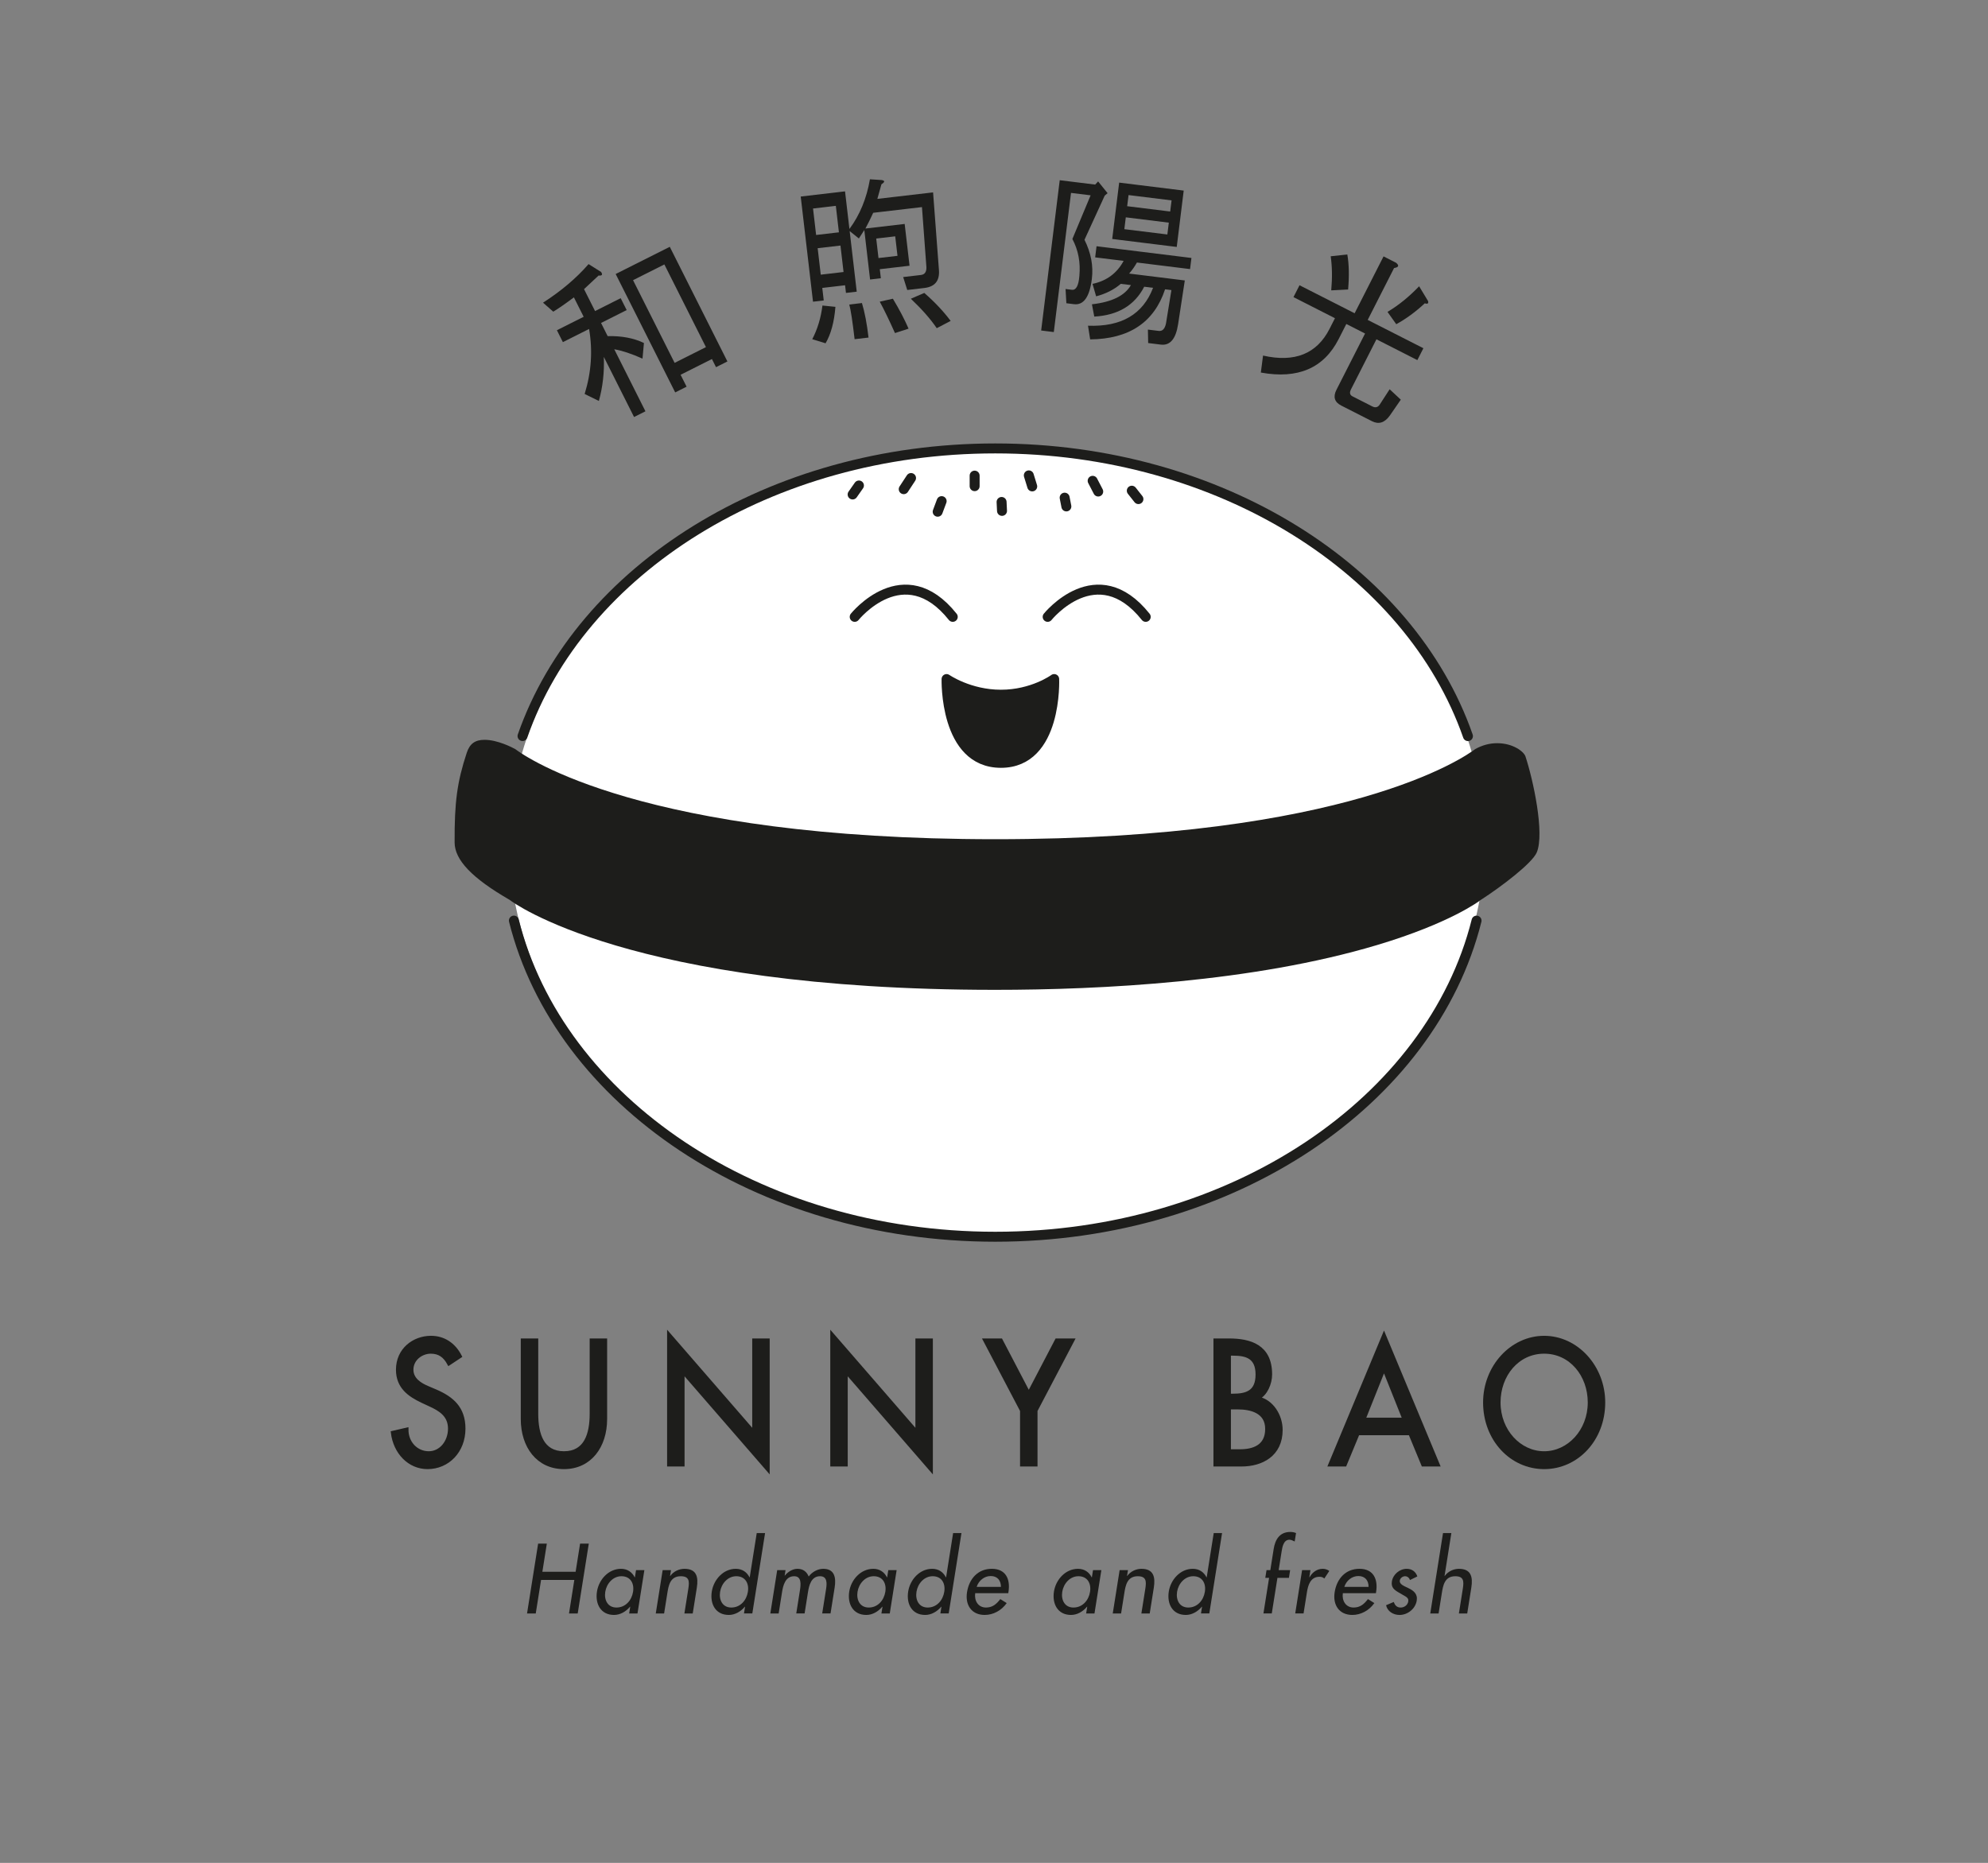
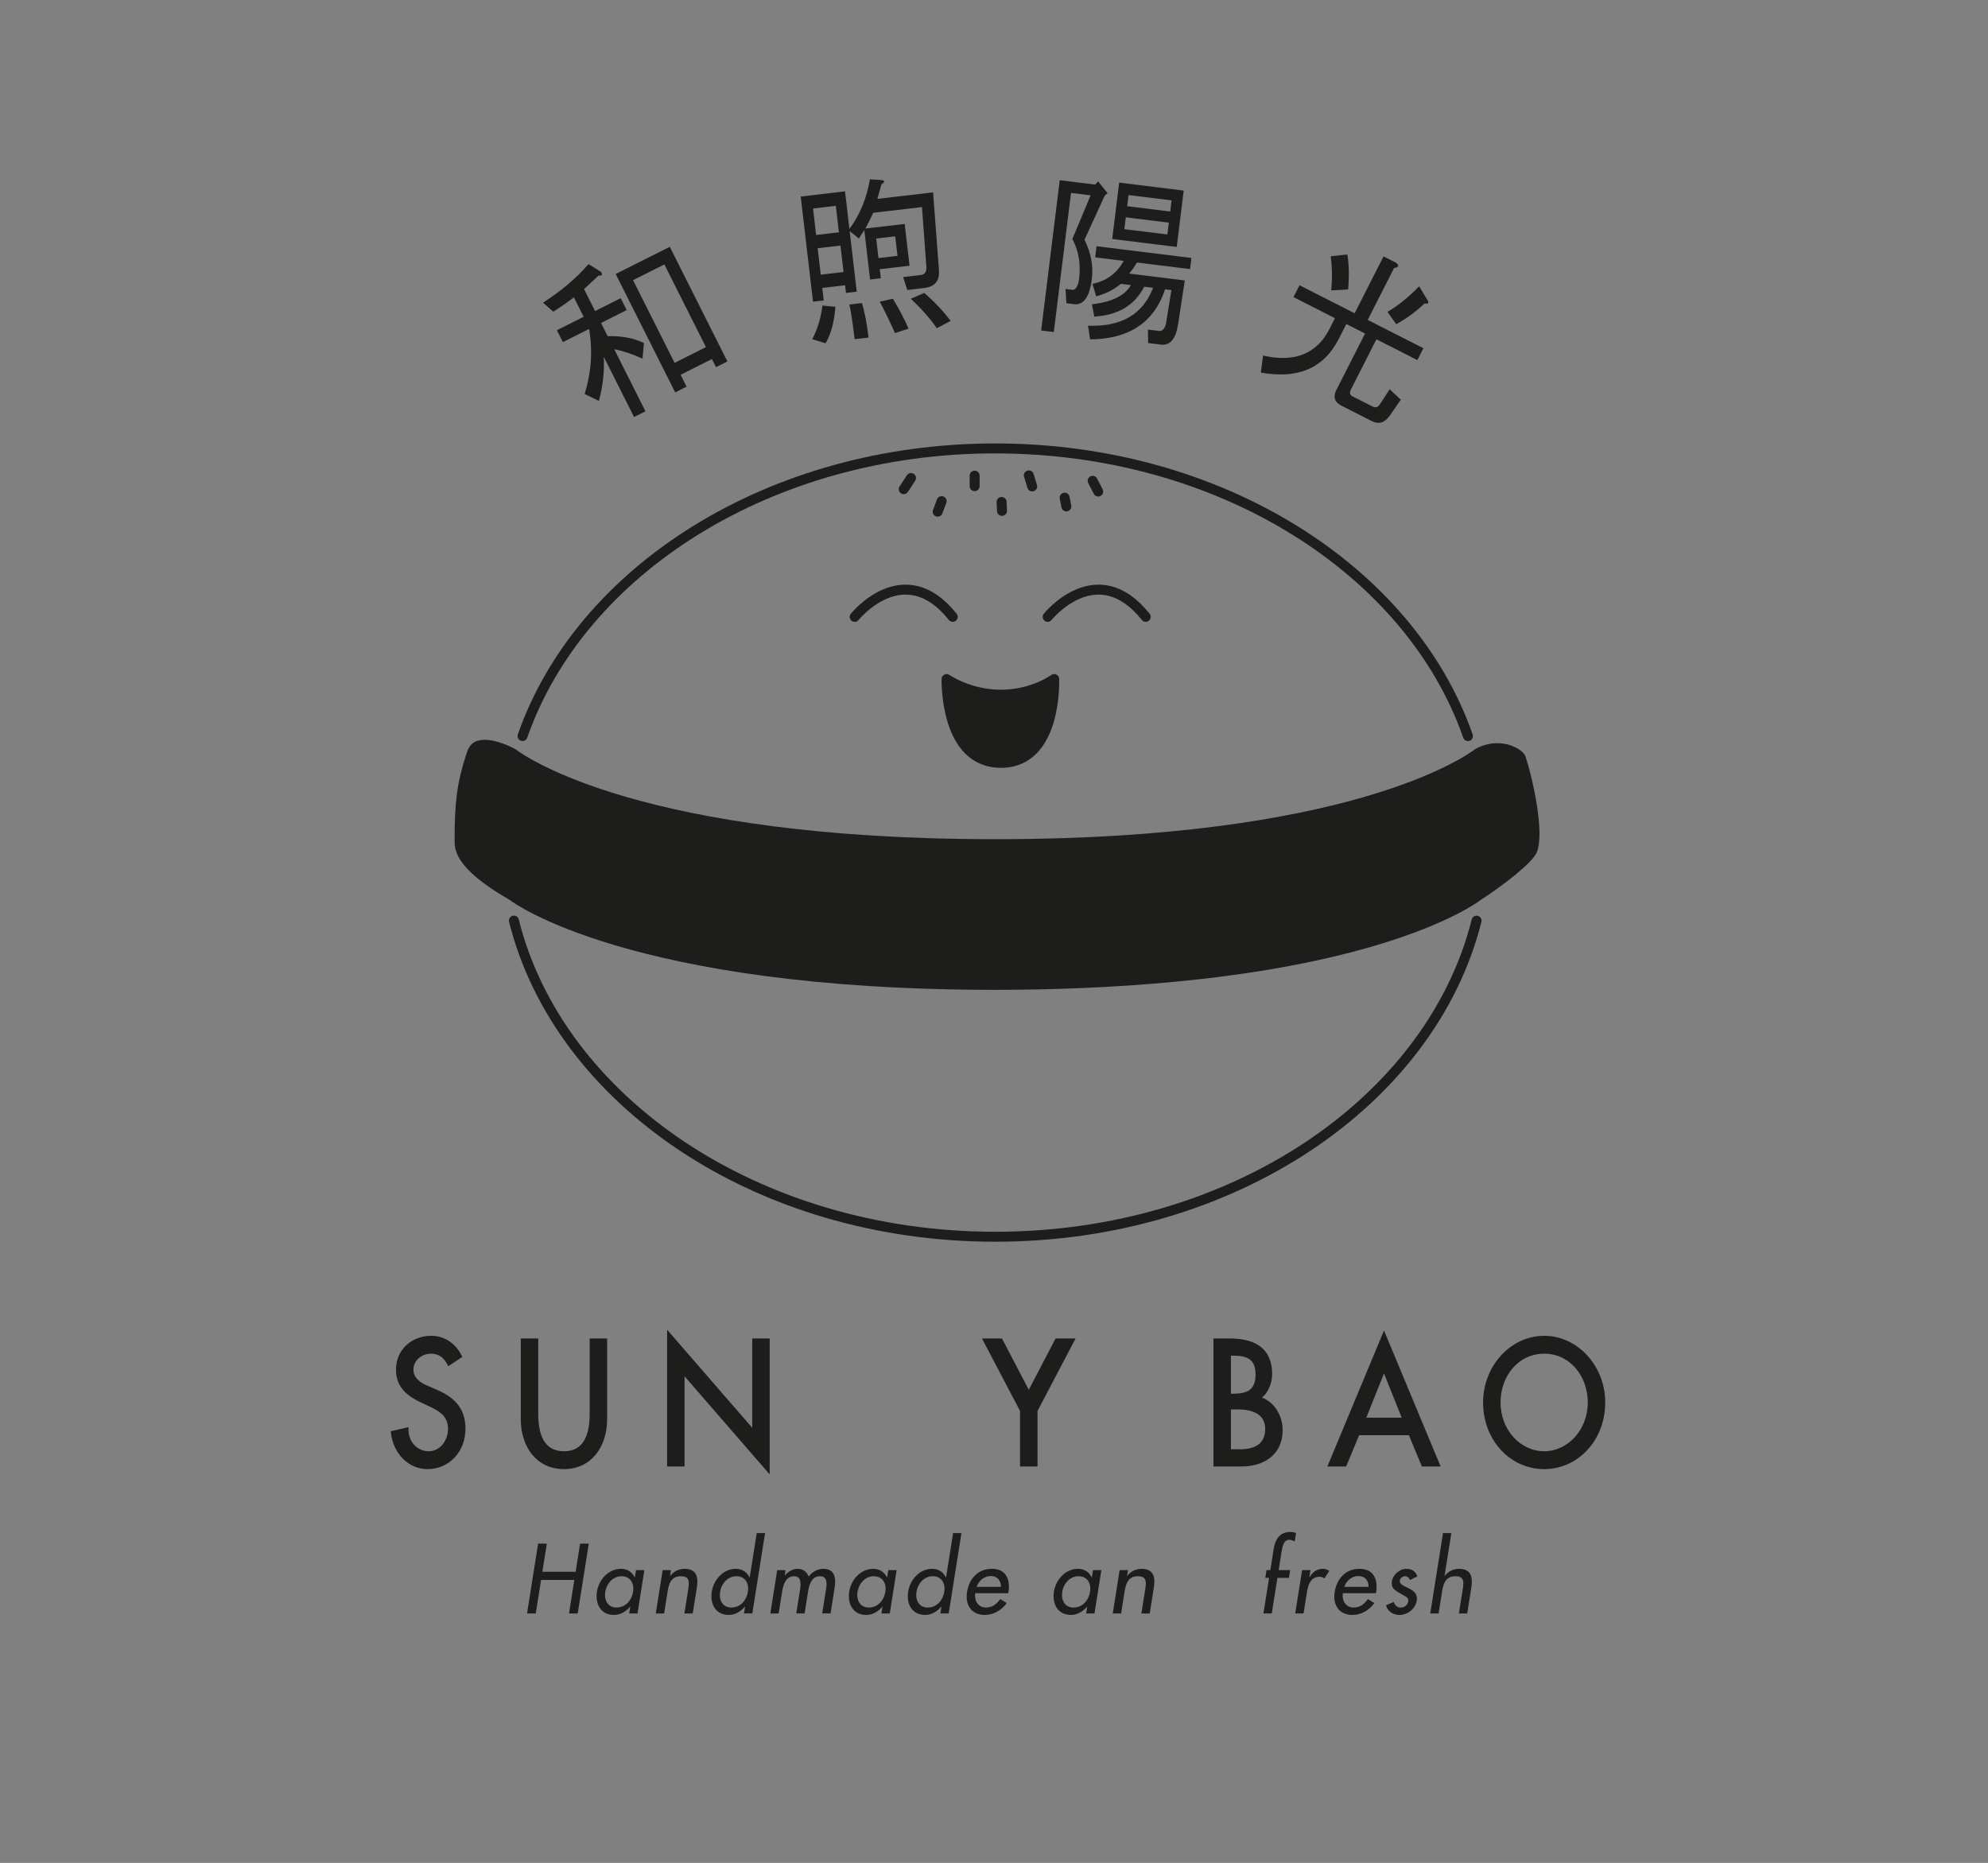
<svg xmlns="http://www.w3.org/2000/svg" version="1.1" id="Calque_1" x="0px" y="0px" width="299.3px" height="280.486px" viewBox="0 0 299.3 280.486" enable-background="new 0 0 299.3 280.486" xml:space="preserve">
  <rect x="0" y="0" width="299.3" height="280.486" fill="#808080" stroke="none" />
-   <ellipse fill="#FFFFFF" cx="150.108" cy="126.864" rx="73.426" ry="59.347" />
  <g>
    <path fill="#1D1D1B" stroke="#1D1D1B" stroke-width="0.5" stroke-miterlimit="10" d="M67.586,205.337   c-0.634-1.171-1.449-1.769-2.74-1.769c-1.358,0-2.853,1.021-2.853,2.665c0,1.469,1.313,2.24,2.377,2.689l1.223,0.522   c2.423,1.046,4.234,2.515,4.234,5.653c0,3.411-2.4,5.852-5.458,5.852c-2.762,0-4.914-2.241-5.276-5.254l2.151-0.498   c-0.023,2.066,1.472,3.561,3.306,3.561s3.148-1.693,3.148-3.66c0-2.018-1.472-2.889-2.944-3.562l-1.178-0.548   c-1.947-0.922-3.713-2.142-3.713-4.756c0-3.039,2.445-4.856,5.027-4.856c1.902,0,3.464,1.021,4.393,2.839L67.586,205.337z" />
    <path fill="#1D1D1B" stroke="#1D1D1B" stroke-width="0.5" stroke-miterlimit="10" d="M80.784,201.776v11.081   c0,3.063,0.838,5.902,4.122,5.902c3.283,0,4.121-2.839,4.121-5.902v-11.081h2.128v11.878c0,4.135-2.332,7.297-6.25,7.297   s-6.25-3.162-6.25-7.297v-11.878H80.784z" />
    <path fill="#1D1D1B" stroke="#1D1D1B" stroke-width="0.5" stroke-miterlimit="10" d="M100.685,200.879l12.816,14.767v-13.87h2.128   v19.548l-12.816-14.767v13.995h-2.128V200.879z" />
-     <path fill="#1D1D1B" stroke="#1D1D1B" stroke-width="0.5" stroke-miterlimit="10" d="M125.251,200.879l12.816,14.767v-13.87h2.128   v19.548l-12.816-14.767v13.995h-2.128C125.251,220.552,125.251,200.879,125.251,200.879z" />
    <path fill="#1D1D1B" stroke="#1D1D1B" stroke-width="0.5" stroke-miterlimit="10" d="M148.253,201.776h2.445l4.189,8.019   l4.189-8.019h2.445l-5.57,10.608v8.168h-2.129v-8.168L148.253,201.776z" />
    <path fill="#1D1D1B" stroke="#1D1D1B" stroke-width="0.5" stroke-miterlimit="10" d="M182.939,201.776h2.083   c3.216,0,6.25,0.921,6.25,5.155c0,1.369-0.68,2.963-1.834,3.561v0.05c2.015,0.398,3.419,2.565,3.419,4.757   c0,3.76-2.921,5.254-5.933,5.254h-3.985V201.776z M185.068,210.093h0.543c2.016,0,3.668-0.448,3.668-3.138   c0-2.64-1.63-3.088-3.623-3.088h-0.588V210.093z M185.068,218.46h1.63c1.97,0,4.03-0.647,4.03-3.312   c0-2.639-2.445-3.188-4.348-3.188h-1.312V218.46z" />
    <path fill="#1D1D1B" stroke="#1D1D1B" stroke-width="0.5" stroke-miterlimit="10" d="M204.449,215.845l-1.948,4.707h-2.286   l8.151-19.573l8.151,19.573h-2.286l-1.948-4.707H204.449z M208.366,206.109l-3.034,7.596h6.068L208.366,206.109z" />
    <path fill="#1D1D1B" stroke="#1D1D1B" stroke-width="0.5" stroke-miterlimit="10" d="M241.422,211.163   c0,5.578-4.009,9.787-8.944,9.787c-4.937,0-8.944-4.209-8.944-9.787c0-5.379,4.053-9.786,8.944-9.786   C237.368,201.377,241.422,205.785,241.422,211.163z M239.293,211.163c0-4.133-2.808-7.595-6.815-7.595   c-4.009,0-6.816,3.462-6.816,7.595c0,4.283,3.125,7.596,6.816,7.596C236.168,218.759,239.293,215.447,239.293,211.163z" />
  </g>
  <g>
    <path fill="#1D1D1B" d="M84.744,51.514l-0.901-1.792l4.03-2.025l-1.47-2.924c-1.303,0.971-2.338,1.689-3.107,2.153l-1.54-1.353   c2.758-1.779,5.042-3.716,6.855-5.809l1.882,1.18c0.278,0.413,0.154,0.593-0.372,0.542l-2.193,2.047l1.66,3.301l3.858-1.939   l0.901,1.792l-3.858,1.939l0.996,1.981c2.126-0.044,3.946,0.302,5.461,1.036l-0.214,2.353c-1.661-0.74-3.078-1.209-4.252-1.408   l4.694,9.338l-1.715,0.862l-4.552-9.055c0.091,2.318-0.158,4.531-0.746,6.637l-2.14-1.051c1.008-3.263,1.231-6.526,0.666-9.787   L84.744,51.514z M92.692,41.256l8.146-4.095l8.676,17.261l-1.715,0.862l-0.616-1.226l-4.716,2.371l0.901,1.792l-1.715,0.862   L92.692,41.256z M95.308,42.186l6.258,12.45l4.716-2.371l-6.259-12.45L95.308,42.186z" />
    <path fill="#1D1D1B" d="M122.4,45.425l-1.849-15.833l6.672-0.779l0.661,5.662c1.558-2.095,2.588-4.588,3.088-7.481l1.753,0.114   c0.524,0.082,0.518,0.295-0.022,0.64l-0.613,2.197l8.389-0.979l0.882,11.694c0.124,1.617-0.609,2.516-2.197,2.701l-2.574,0.301   l-0.614-1.948l2.669-0.312c0.572-0.066,0.848-0.453,0.831-1.16l-0.671-9.062l-7.34,0.857c-0.412,0.898-0.802,1.688-1.173,2.369   l5.91-0.69l0.734,6.292l-4.48,0.523l0.159,1.363l-1.621,0.189l-0.869-7.444l-0.819,1.265l-1.386-1.114l1.065,9.123l-1.621,0.189   l-0.135-1.153l-3.432,0.401l0.221,1.887L122.4,45.425z M125.776,46.2c-0.184,2.29-0.679,4.118-1.485,5.487l-2.004-0.616   c0.79-1.509,1.301-3.197,1.534-5.068L125.776,46.2z M122.405,31.395l0.465,3.984l3.432-0.4l-0.465-3.985L122.405,31.395z    M123.102,37.371l0.465,3.985l3.432-0.401l-0.465-3.984L123.102,37.371z M129.767,45.628c0.417,1.37,0.749,3.101,0.994,5.198   l-2.097,0.245c-0.318-2.726-0.586-4.465-0.803-5.22L129.767,45.628z M134.778,35.583l-2.86,0.334l0.343,2.936l2.86-0.333   L134.778,35.583z M134.426,44.977c0.958,1.589,1.746,3.091,2.362,4.507l-2.048,0.665c-0.873-1.953-1.636-3.529-2.291-4.728   L134.426,44.977z M139.155,44.106c1.577,1.375,2.9,2.78,3.97,4.213l-2.094,1.095c-0.934-1.379-2.234-2.856-3.899-4.434   L139.155,44.106z" />
    <path fill="#1D1D1B" d="M163.273,36.103c0.981,1.966,1.353,3.927,1.11,5.881c-0.336,2.724-1.235,3.996-2.695,3.815l-1.143-0.141   l-0.122-2.143l0.952,0.118c0.634,0.078,1.011-0.62,1.129-2.094c0.187-2.033-0.165-3.885-1.054-5.555l2.746-6.575l-2.952-0.365   l-2.59,20.954l-1.904-0.235l2.796-22.63l5.334,0.659l0.445-0.477l1.426,1.771l-0.434,0.372L163.273,36.103z M176.359,43.677   l-0.952-0.118c-1.647,4.974-5.407,7.486-11.279,7.542l-0.325-2.061c5.004,0.193,8.269-1.708,9.794-5.704l-1.333-0.165   c-1.443,2.8-3.949,4.299-7.518,4.496l-0.352-1.852c3.006-0.336,4.962-1.301,5.869-2.891l-1.524-0.188   c-1.011,0.869-2.248,1.496-3.713,1.881l-0.542-1.875c2.117-0.446,3.679-1.601,4.683-3.463l-4.286-0.529l0.207-1.677l14.287,1.766   l-0.207,1.676l-8.001-0.989c-0.332,0.597-0.723,1.152-1.173,1.664l8.382,1.036l-1.006,6.577c-0.34,2.227-1.209,3.254-2.605,3.082   l-1.904-0.235l-0.04-2.026l1.619,0.2c0.571,0.071,0.94-0.309,1.107-1.139L176.359,43.677z M178.211,28.695l-1.049,8.486   l-9.715-1.201l1.048-8.486L178.211,28.695z M169.273,34.505l6.477,0.8l0.22-1.781l-6.477-0.801L169.273,34.505z M169.7,31.047   l6.477,0.8l0.208-1.676l-6.478-0.8L169.7,31.047z" />
    <path fill="#1D1D1B" d="M210.895,60.176l-1.634,2.367c-0.777,1.104-1.68,1.396-2.706,0.875l-4.619-2.349   c-1.026-0.522-1.269-1.317-0.727-2.383l4.306-8.469l-2.822-1.436l-1.148,2.259c-2.233,4.392-6.141,6.075-11.722,5.054l0.331-2.556   c4.762,1.08,8.101-0.263,10.015-4.027l0.813-1.6l-6.245-3.175l0.909-1.788l8.298,4.219l4.354-8.563l1.883,0.957   c0.505,0.416,0.407,0.681-0.298,0.796l-3.971,7.811l8.384,4.263l-0.909,1.788l-6.16-3.132l-3.827,7.528   c-0.256,0.503-0.184,0.854,0.216,1.058l2.994,1.522c0.456,0.231,0.824,0.143,1.104-0.268l1.501-2.316L210.895,60.176z    M200.422,43.719c0.169-1.887,0.143-3.599-0.081-5.134l2.504-0.267c0.256,1.473,0.296,3.229,0.119,5.271L200.422,43.719z    M208.894,46.96c1.645-0.979,3.232-2.265,4.76-3.856L215,45.328c0.1,0.367-0.066,0.481-0.496,0.34   c-1.368,1.278-2.799,2.328-4.292,3.147L208.894,46.96z" />
  </g>
  <path fill="none" stroke="#1D1D1B" stroke-width="1.5" stroke-linecap="round" stroke-miterlimit="10" d="M157.73,92.877  c0,0,7.403-9.225,14.762,0" />
  <path fill="none" stroke="#1D1D1B" stroke-width="1.5" stroke-linecap="round" stroke-miterlimit="10" d="M128.678,92.877  c0,0,7.403-9.225,14.762,0" />
  <path fill="#1D1D1B" stroke="#1D1D1B" stroke-width="1.5" stroke-linecap="round" stroke-linejoin="round" stroke-miterlimit="10" d="  M142.51,102.243c0,0,3.383,2.357,8.184,2.357s8.016-2.357,8.016-2.357s0.539,12.614-8.016,12.614S142.51,102.243,142.51,102.243z" />
  <line fill="none" stroke="#1D1D1B" stroke-width="1.5" stroke-linecap="round" stroke-miterlimit="10" x1="164.503" y1="72.394" x2="165.341" y2="74.007" />
  <line fill="none" stroke="#1D1D1B" stroke-width="1.5" stroke-linecap="round" stroke-miterlimit="10" x1="137.16" y1="71.975" x2="136.059" y2="73.652" />
  <line fill="none" stroke="#1D1D1B" stroke-width="1.5" stroke-linecap="round" stroke-miterlimit="10" x1="141.767" y1="75.453" x2="141.171" y2="77.046" />
  <path fill="none" stroke="#1D1D1B" stroke-width="1.5" stroke-linecap="round" stroke-miterlimit="10" d="M155.148,82.063" />
-   <line fill="none" stroke="#1D1D1B" stroke-width="1.5" stroke-linecap="round" stroke-miterlimit="10" x1="170.395" y1="73.883" x2="171.393" y2="75.146" />
  <line fill="none" stroke="#1D1D1B" stroke-width="1.5" stroke-linecap="round" stroke-miterlimit="10" x1="150.856" y1="76.921" x2="150.792" y2="75.578" />
  <line fill="none" stroke="#1D1D1B" stroke-width="1.5" stroke-linecap="round" stroke-miterlimit="10" x1="160.544" y1="76.25" x2="160.287" y2="74.931" />
-   <line fill="none" stroke="#1D1D1B" stroke-width="1.5" stroke-linecap="round" stroke-miterlimit="10" x1="129.316" y1="73.098" x2="128.366" y2="74.451" />
  <line fill="none" stroke="#1D1D1B" stroke-width="1.5" stroke-linecap="round" stroke-miterlimit="10" x1="146.734" y1="71.613" x2="146.734" y2="73.2" />
  <line fill="none" stroke="#1D1D1B" stroke-width="1.5" stroke-linecap="round" stroke-miterlimit="10" x1="154.892" y1="71.577" x2="155.404" y2="73.237" />
  <g>
    <path fill="none" stroke="#1D1D1B" stroke-width="1.5" stroke-linecap="round" stroke-miterlimit="10" d="M77.369,138.611   c6.791,27.149,36.651,47.6,72.466,47.6c35.813,0,65.672-20.448,72.465-47.594" />
    <path fill="none" stroke="#1D1D1B" stroke-width="1.5" stroke-linecap="round" stroke-miterlimit="10" d="M221.004,110.831   c-8.715-24.984-37.266-43.314-71.169-43.314c-33.899,0-62.448,18.327-71.166,43.307" />
  </g>
  <g>
    <path fill="#1D1D1B" d="M86.662,236.656l0.672-4.239h1.311l-1.668,10.516h-1.311l0.801-5.049H81.46l-0.801,5.049h-1.311   l1.668-10.516h1.311l-0.672,4.239H86.662z" />
    <path fill="#1D1D1B" d="M95.977,242.932h-1.255l0.162-1.019h-0.028c-0.62,0.739-1.48,1.242-2.415,1.242   c-1.994,0-2.861-1.66-2.564-3.529c0.283-1.785,1.727-3.417,3.624-3.417c0.962,0,1.664,0.503,2.056,1.283h0.028l0.173-1.088h1.255   L95.977,242.932z M95.309,239.668c0.202-1.269-0.395-2.343-1.748-2.343c-1.297,0-2.243,1.13-2.436,2.343   c-0.195,1.228,0.363,2.371,1.688,2.371C94.18,242.039,95.106,240.952,95.309,239.668z" />
    <path fill="#1D1D1B" d="M100.88,237.284h0.028c0.501-0.697,1.342-1.074,2.137-1.074c1.841,0,2.118,1.241,1.866,2.832l-0.618,3.891   h-1.255l0.593-3.737c0.177-1.116,0.143-1.869-1.14-1.869c-1.618,0-1.843,1.423-2.031,2.608l-0.476,2.998h-1.255l1.036-6.527h1.255   L100.88,237.284z" />
    <path fill="#1D1D1B" d="M112.171,241.913h-0.028c-0.62,0.739-1.494,1.242-2.415,1.242c-2.008,0-2.861-1.66-2.564-3.529   c0.283-1.785,1.728-3.417,3.61-3.417c0.977,0,1.678,0.503,2.07,1.283h0.028l1.058-6.666h1.255l-1.92,12.105h-1.255L112.171,241.913   z M112.597,239.668c0.202-1.269-0.395-2.343-1.748-2.343c-1.297,0-2.243,1.13-2.436,2.343c-0.195,1.228,0.363,2.371,1.688,2.371   C111.468,242.039,112.393,240.952,112.597,239.668z" />
    <path fill="#1D1D1B" d="M118.135,237.228h0.028c0.454-0.572,1.18-1.019,1.891-1.019c0.851,0,1.396,0.433,1.699,1.158   c0.515-0.697,1.369-1.158,2.192-1.158c1.715,0,1.949,1.339,1.715,2.817l-0.62,3.905h-1.255l0.586-3.696   c0.133-0.836,0.191-1.91-0.91-1.91c-1.339,0-1.658,1.395-1.817,2.398l-0.509,3.208h-1.255l0.548-3.459   c0.135-0.851,0.299-2.147-0.858-2.147c-1.339,0-1.669,1.381-1.831,2.398l-0.509,3.208h-1.255l1.036-6.527h1.255L118.135,237.228z" />
    <path fill="#1D1D1B" d="M133.957,242.932h-1.255l0.162-1.019h-0.028c-0.62,0.739-1.48,1.242-2.415,1.242   c-1.994,0-2.861-1.66-2.564-3.529c0.283-1.785,1.727-3.417,3.624-3.417c0.962,0,1.664,0.503,2.056,1.283h0.028l0.173-1.088h1.255   L133.957,242.932z M133.289,239.668c0.202-1.269-0.395-2.343-1.748-2.343c-1.297,0-2.243,1.13-2.436,2.343   c-0.195,1.228,0.363,2.371,1.688,2.371C132.16,242.039,133.085,240.952,133.289,239.668z" />
    <path fill="#1D1D1B" d="M141.737,241.913h-0.028c-0.62,0.739-1.494,1.242-2.415,1.242c-2.008,0-2.861-1.66-2.564-3.529   c0.283-1.785,1.727-3.417,3.61-3.417c0.977,0,1.678,0.503,2.07,1.283h0.028l1.058-6.666h1.255l-1.92,12.105h-1.255L141.737,241.913   z M142.163,239.668c0.202-1.269-0.395-2.343-1.748-2.343c-1.297,0-2.243,1.13-2.436,2.343c-0.195,1.228,0.363,2.371,1.688,2.371   C141.034,242.039,141.959,240.952,142.163,239.668z" />
    <path fill="#1D1D1B" d="M146.82,239.877c-0.163,1.116,0.424,2.162,1.624,2.162c0.962,0,1.556-0.488,2.154-1.27l0.965,0.601   c-0.793,1.129-2.041,1.785-3.31,1.785c-1.995,0-2.969-1.507-2.664-3.432c0.318-2.008,1.631-3.515,3.737-3.515   c2.078,0,2.811,1.534,2.503,3.473l-0.031,0.195L146.82,239.877L146.82,239.877z M150.694,238.929   c0.001-0.976-0.536-1.632-1.54-1.632c-0.977,0-1.812,0.697-2.114,1.632H150.694z" />
    <path fill="#1D1D1B" d="M164.778,242.932h-1.255l0.161-1.019h-0.028c-0.619,0.739-1.479,1.242-2.414,1.242   c-1.994,0-2.86-1.66-2.564-3.529c0.283-1.785,1.728-3.417,3.624-3.417c0.963,0,1.664,0.503,2.057,1.283h0.027l0.173-1.088h1.255   L164.778,242.932z M164.11,239.668c0.201-1.269-0.396-2.343-1.748-2.343c-1.297,0-2.243,1.13-2.436,2.343   c-0.195,1.228,0.363,2.371,1.688,2.371C162.981,242.039,163.907,240.952,164.11,239.668z" />
    <path fill="#1D1D1B" d="M169.68,237.284h0.028c0.501-0.697,1.342-1.074,2.137-1.074c1.841,0,2.118,1.241,1.866,2.832l-0.617,3.891   h-1.256l0.594-3.737c0.177-1.116,0.143-1.869-1.141-1.869c-1.617,0-1.844,1.423-2.031,2.608l-0.476,2.998h-1.256l1.036-6.527h1.255   L169.68,237.284z" />
-     <path fill="#1D1D1B" d="M180.972,241.913h-0.028c-0.619,0.739-1.493,1.242-2.414,1.242c-2.008,0-2.86-1.66-2.564-3.529   c0.283-1.785,1.728-3.417,3.61-3.417c0.977,0,1.678,0.503,2.07,1.283h0.027l1.058-6.666h1.255l-1.92,12.105h-1.255L180.972,241.913   z M181.397,239.668c0.201-1.269-0.396-2.343-1.748-2.343c-1.297,0-2.243,1.13-2.436,2.343c-0.195,1.228,0.363,2.371,1.688,2.371   C180.268,242.039,181.194,240.952,181.397,239.668z" />
    <path fill="#1D1D1B" d="M194.92,232.095c-0.233-0.111-0.529-0.265-0.795-0.265c-0.893,0-1.071,1.13-1.173,1.771l-0.445,2.803h1.729   l-0.186,1.172h-1.729l-0.85,5.355h-1.256l0.85-5.355h-0.571l0.186-1.172h0.572l0.504-3.18c0.226-1.422,0.896-2.565,2.514-2.565   c0.307,0,0.591,0.056,0.852,0.167L194.92,232.095z" />
    <path fill="#1D1D1B" d="M197.125,237.465h0.041c0.429-0.768,1.147-1.256,1.984-1.256c0.363,0,0.706,0.126,0.981,0.321l-0.753,1.144   c-0.192-0.195-0.433-0.265-0.726-0.265c-1.353,0-1.719,1.255-1.887,2.314l-0.51,3.208H195l1.035-6.527h1.256L197.125,237.465z" />
    <path fill="#1D1D1B" d="M202.17,239.877c-0.163,1.116,0.424,2.162,1.623,2.162c0.963,0,1.556-0.488,2.154-1.27l0.965,0.601   c-0.793,1.129-2.041,1.785-3.31,1.785c-1.994,0-2.969-1.507-2.664-3.432c0.319-2.008,1.632-3.515,3.737-3.515   c2.078,0,2.812,1.534,2.504,3.473l-0.031,0.195L202.17,239.877L202.17,239.877z M206.044,238.929   c0.001-0.976-0.536-1.632-1.54-1.632c-0.977,0-1.812,0.697-2.114,1.632H206.044z" />
    <path fill="#1D1D1B" d="M212.277,237.897c-0.103-0.32-0.383-0.571-0.746-0.571c-0.349,0-0.728,0.279-0.785,0.642   c-0.091,0.571,0.623,0.822,1.335,1.171c0.711,0.35,1.375,0.823,1.212,1.855c-0.197,1.241-1.375,2.162-2.589,2.162   c-0.948,0-1.824-0.544-2.027-1.465l1.151-0.488c0.188,0.488,0.453,0.837,1.053,0.837c0.53,0,1.048-0.362,1.137-0.921   c0.056-0.349-0.086-0.516-0.348-0.711l-1.123-0.655c-0.663-0.391-1.136-0.753-0.994-1.646c0.168-1.061,1.165-1.897,2.226-1.897   c0.795,0,1.368,0.433,1.604,1.144L212.277,237.897z" />
    <path fill="#1D1D1B" d="M218.506,230.827l-1.024,6.457h0.028c0.501-0.697,1.342-1.074,2.137-1.074c1.841,0,2.118,1.241,1.866,2.832   l-0.617,3.891h-1.256l0.594-3.737c0.177-1.116,0.143-1.869-1.141-1.869c-1.617,0-1.844,1.423-2.031,2.608l-0.476,2.998h-1.256   l1.921-12.105h1.255V230.827z" />
  </g>
  <path fill="#1D1D1B" d="M225.413,111.9c-1.153,0-2.268,0.299-3.316,0.889c-1.601,1.215-19.2,13.567-72.262,13.567  c-53.015,0-70.629-12.331-72.256-13.564c-0.427-0.235-2.646-1.401-4.625-1.401c-1.429,0-2.23,0.581-2.68,1.944  c-1.449,4.392-1.86,7.425-1.83,13.521c0.013,2.627,2.626,5.36,8.223,8.598l0.097,0.056l0.087,0.07  c0.167,0.131,17.767,13.456,72.984,13.456c15.93,0,38.83-1.169,57.457-6.735c11.126-3.325,15.49-6.69,15.532-6.724l0.055-0.043  l0.063-0.041c3.079-1.984,7.726-5.511,8.419-7.138c1.217-2.861-0.538-10.966-1.701-14.47  C229.425,113.172,227.803,111.9,225.413,111.9z" />
</svg>